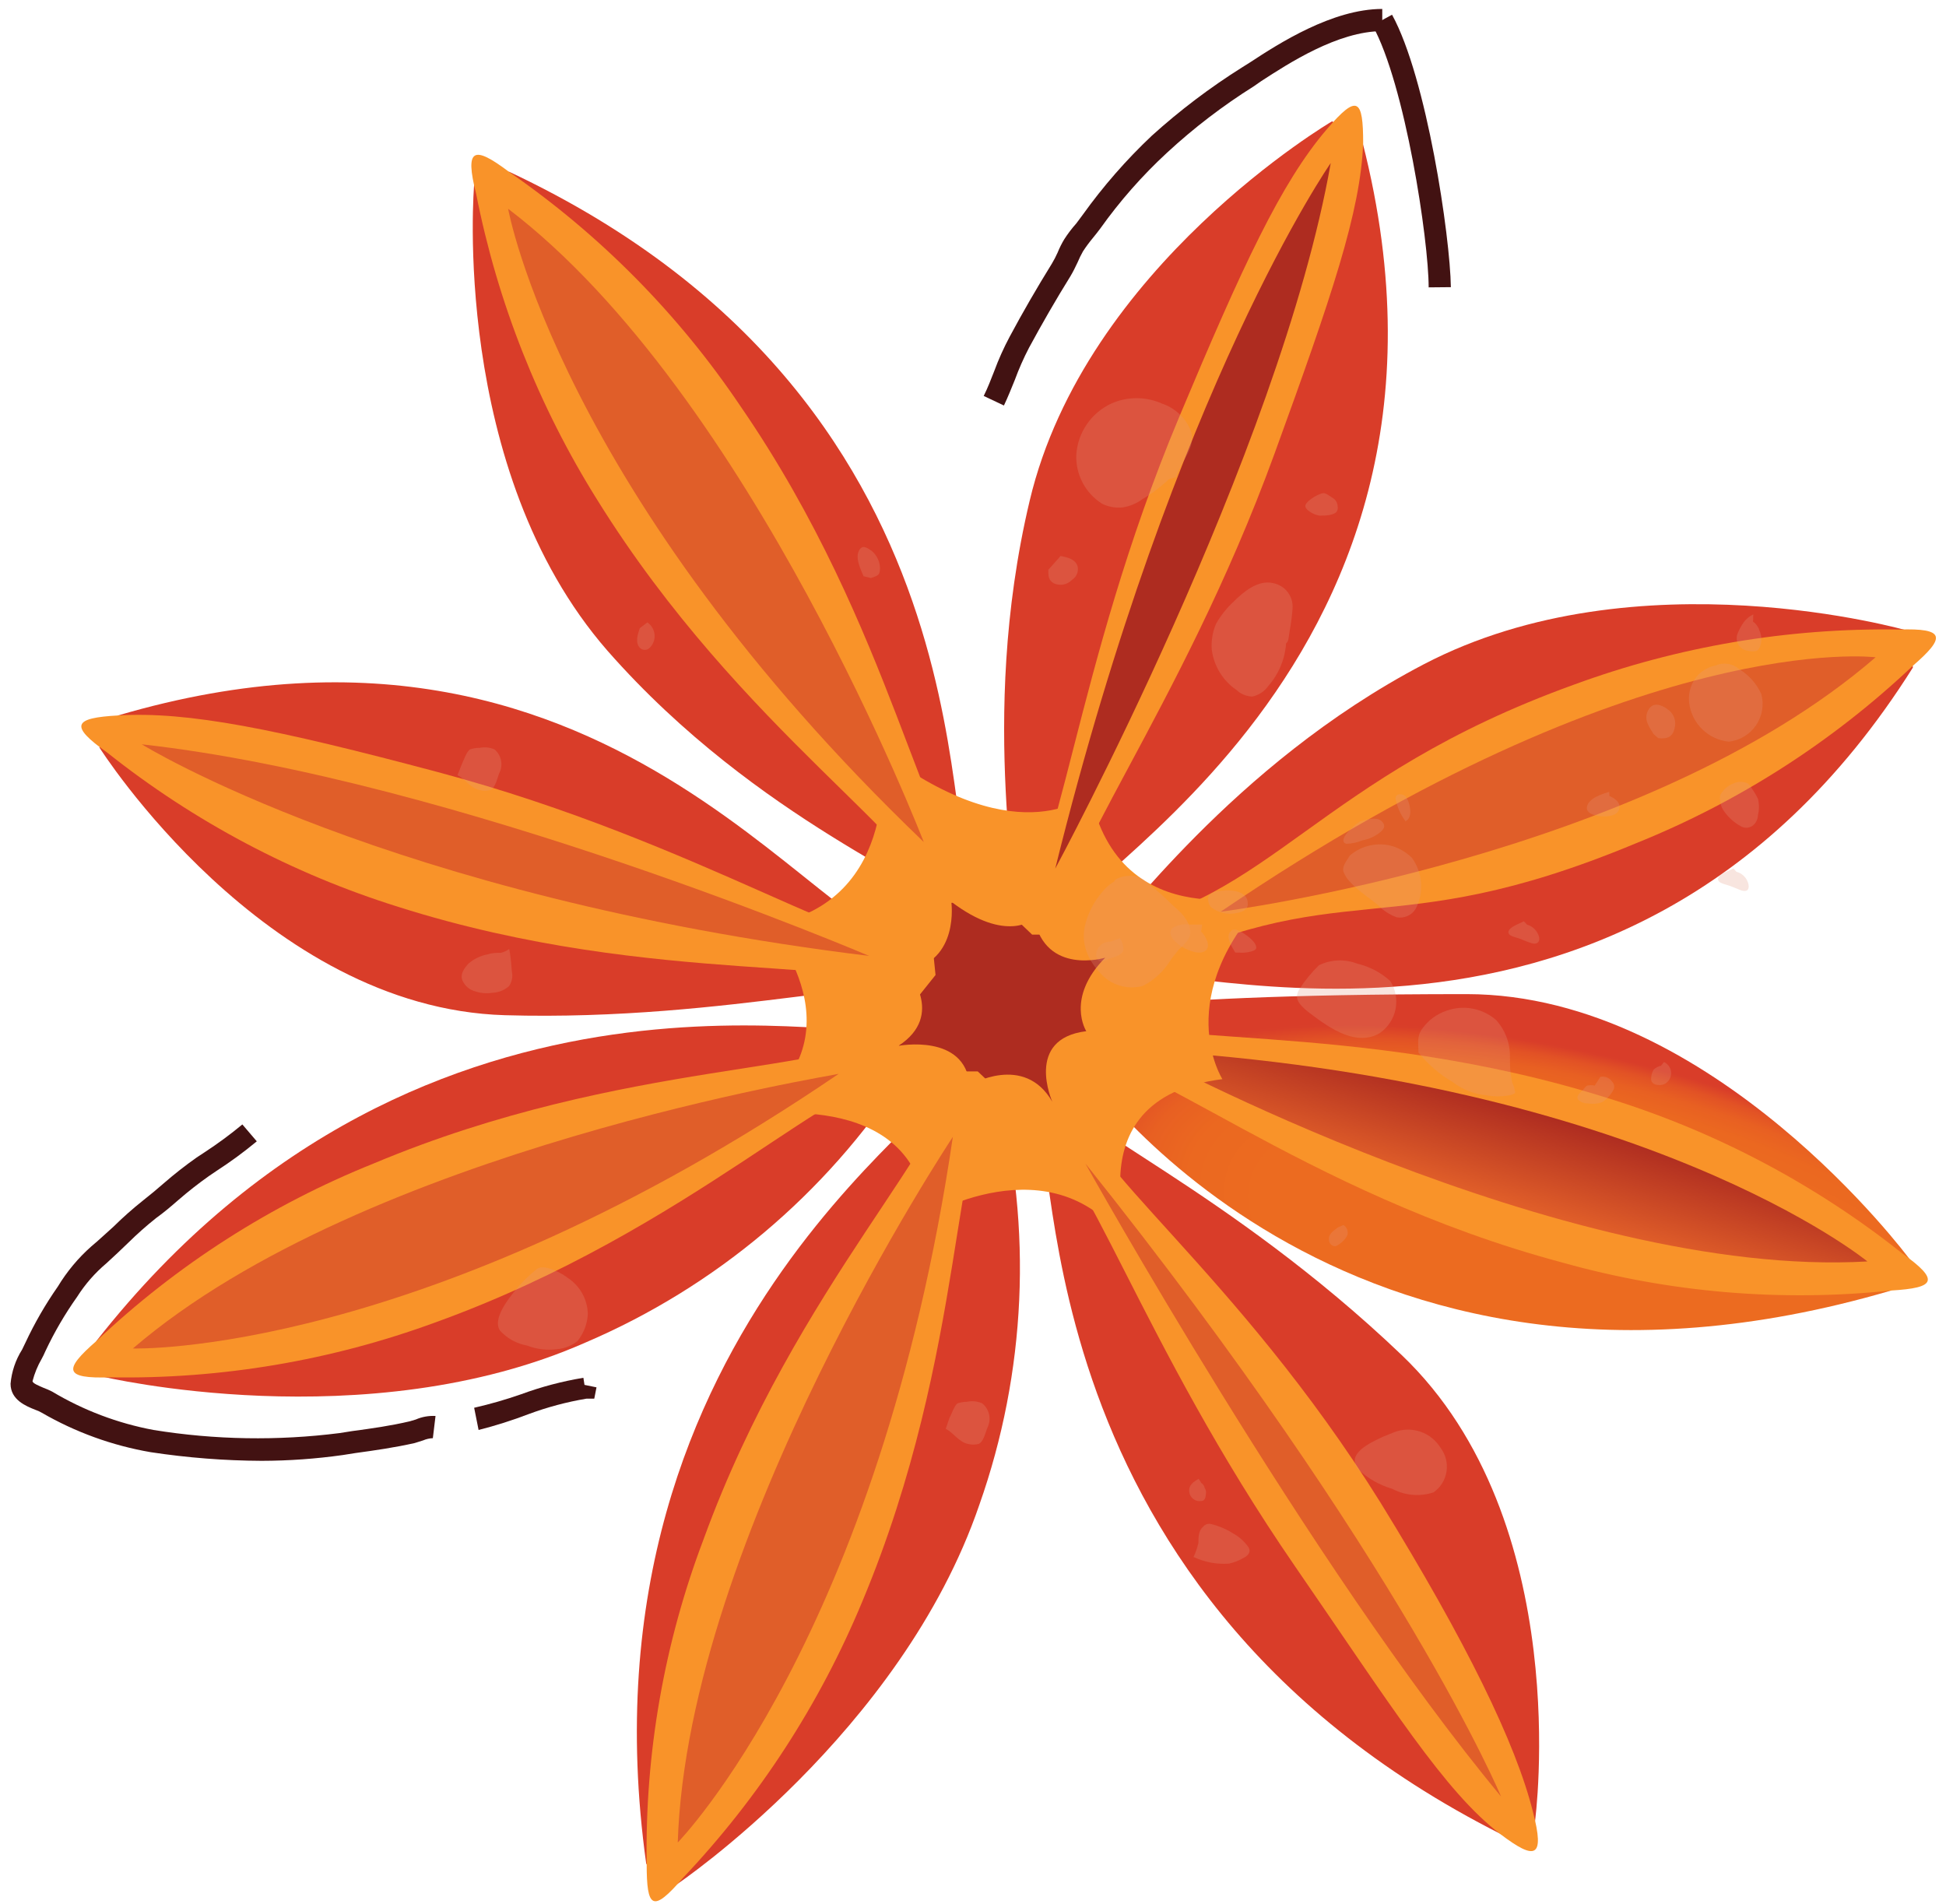
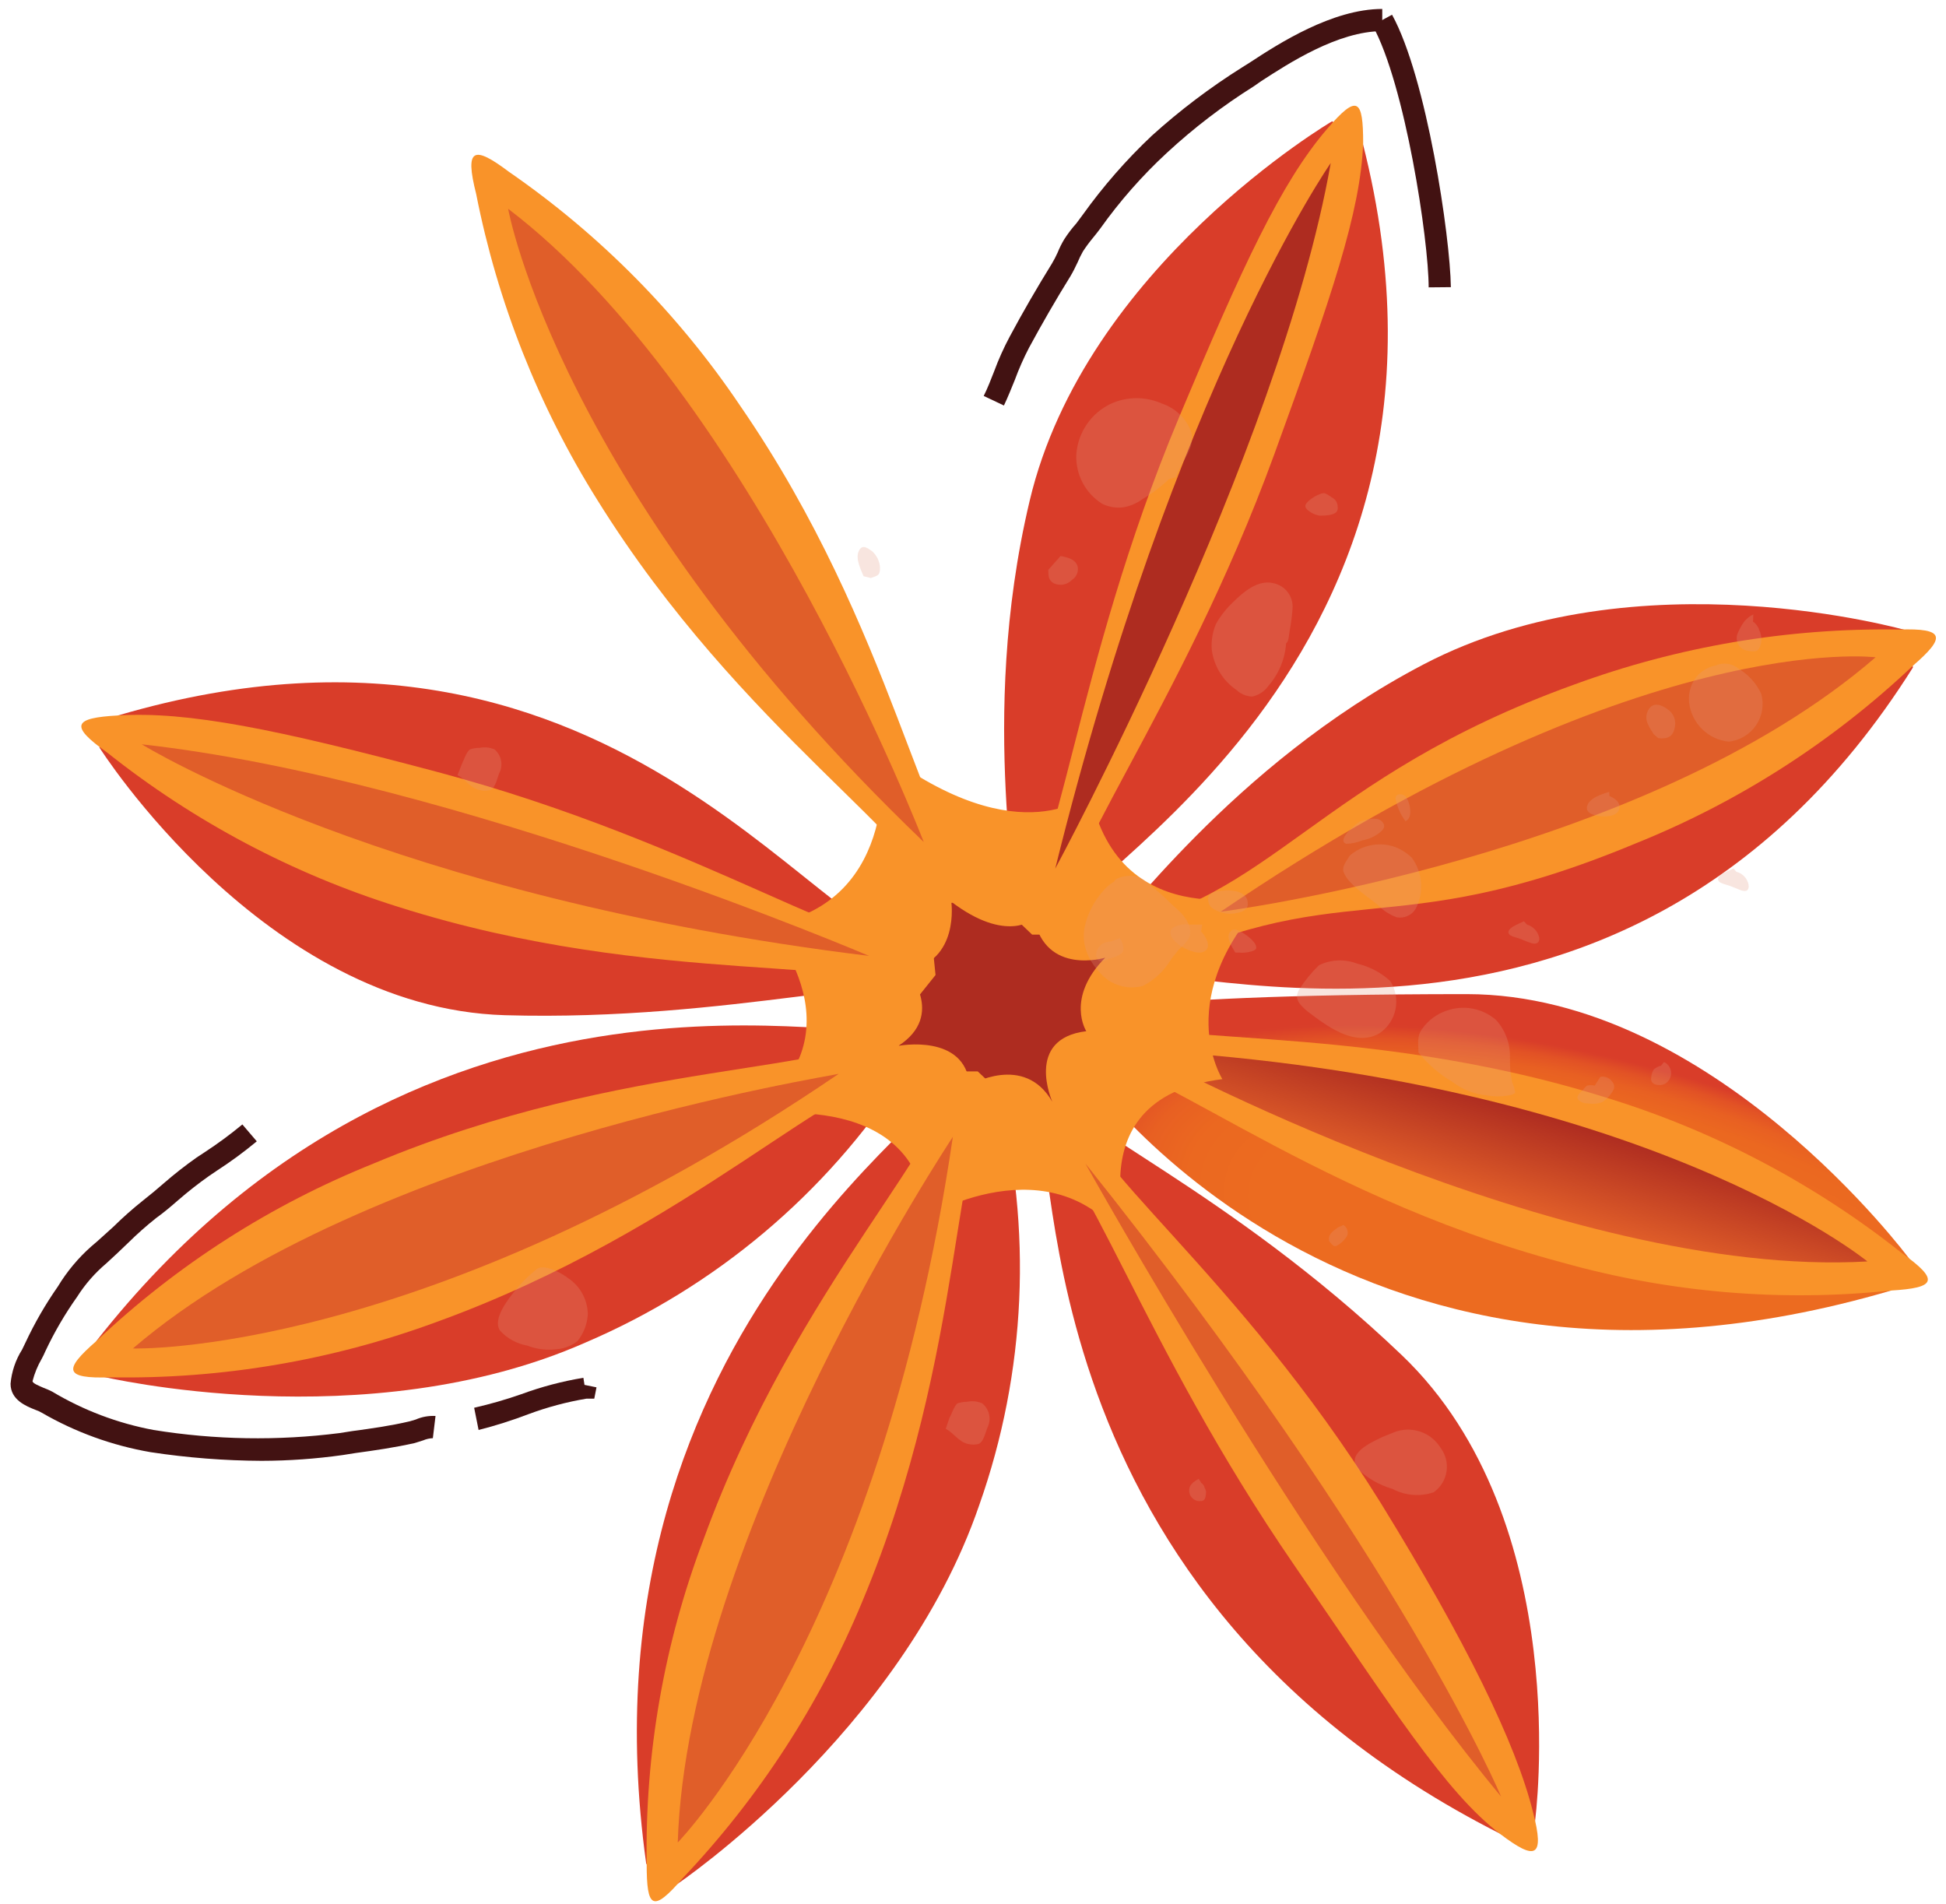
<svg xmlns="http://www.w3.org/2000/svg" width="139" height="136" viewBox="0 0 139 136" fill="none">
  <path fill-rule="evenodd" clip-rule="evenodd" d="M136.367 89.895C136.367 89.895 122.363 71.022 104.775 71.007C77.719 71.007 76.704 72.846 77.957 72.053L76.879 75.669C76.879 75.669 95.434 103.835 135.082 92.179L136.367 89.895Z" fill="url(#paint0_radial_189_616)" />
  <path fill-rule="evenodd" clip-rule="evenodd" d="M111.658 90.197C119.271 92.328 127.219 93.001 135.082 92.179C138.254 91.989 138.587 91.465 135.859 89.514C129.665 84.598 122.617 80.866 115.068 78.508C96.481 72.593 80.812 75.178 77.957 72.006L76.688 73.592L76.879 75.669C81.034 74.528 92.817 85.185 111.658 90.197Z" fill="#F99329" />
  <path fill-rule="evenodd" clip-rule="evenodd" d="M133.385 90.101C133.385 90.101 117.526 77.081 81.43 75.003C81.43 75.003 111.531 91.37 133.385 90.101Z" fill="url(#paint1_linear_189_616)" />
  <path fill-rule="evenodd" clip-rule="evenodd" d="M95.149 8.664C95.149 8.664 77.513 19.02 73.548 35.767C69.758 51.722 73.215 65.075 72.2 65.266L75.721 66.645C72.819 64.314 107.265 49.01 97.321 10.155L95.149 8.664Z" fill="url(#paint2_radial_189_616)" />
  <path fill-rule="evenodd" clip-rule="evenodd" d="M48.332 134.603C48.332 134.603 64.366 123.802 69.948 107.499C73.298 98.014 73.761 87.749 71.28 78.001L67.76 76.637C70.297 78.016 40.719 94.082 46.159 133.128L48.332 134.603Z" fill="url(#paint3_radial_189_616)" />
  <path fill-rule="evenodd" clip-rule="evenodd" d="M136.256 45.045C136.256 45.045 116.939 39.478 101.683 47.456C87.853 54.688 79.797 66.487 79.052 66.487L80.415 70.008C80.415 67.121 115.417 81.379 136.637 47.678L136.256 45.045Z" fill="url(#paint4_radial_189_616)" />
  <path fill-rule="evenodd" clip-rule="evenodd" d="M7.256 98.316C7.256 98.316 26.129 102.82 41.83 95.89C51.091 91.926 58.967 85.302 64.461 76.859L63.097 73.338C62.748 75.178 30.633 65.504 6.876 95.795L7.256 98.316Z" fill="url(#paint5_radial_189_616)" />
  <path fill-rule="evenodd" clip-rule="evenodd" d="M7.098 53.387C7.098 53.387 18.849 72.006 36.057 72.513C52.265 72.989 65.238 68.993 65.555 71.229L66.618 67.597C59.529 69.674 44.859 40.382 8.43 51.103L7.098 53.387Z" fill="url(#paint6_radial_189_616)" />
  <path fill-rule="evenodd" clip-rule="evenodd" d="M109.644 130.098C109.644 130.098 112.546 108.657 100.128 96.794C87.711 84.931 75.515 79.936 76.879 78.603L73.707 80.665C76.213 79.254 71.518 112.986 107.233 131.018L109.644 130.098Z" fill="url(#paint7_radial_189_616)" />
-   <path fill-rule="evenodd" clip-rule="evenodd" d="M33.868 13.168C33.868 13.168 32.108 33.531 43.384 46.472C54.231 58.827 67.363 63.362 66.697 64.663L69.869 62.601C66.586 62.855 72.66 29.297 36.358 12.264L33.868 13.168Z" fill="url(#paint8_radial_189_616)" />
  <path fill-rule="evenodd" clip-rule="evenodd" d="M62.954 53.641C62.954 53.641 64.54 64.457 54.882 66.074C54.882 66.074 61.987 74.163 53.296 79.761C53.296 79.761 65.507 77.398 66.189 86.898C66.189 86.898 76.054 80.998 81.161 89.895C81.161 89.895 76.07 78.476 87.314 77.081C87.314 77.081 83.524 71.149 90.755 63.775C90.755 63.775 79.955 67.073 77.862 56.638C77.925 56.638 72.993 61.237 62.954 53.641Z" fill="#F99329" />
  <path fill-rule="evenodd" clip-rule="evenodd" d="M67.95 64.409C67.95 64.409 68.568 68.675 64.778 69.31C64.778 69.31 67.585 72.482 64.175 74.702C64.175 74.702 68.933 73.782 69.266 77.509C69.266 77.509 73.152 75.194 75.166 78.698C75.166 78.698 73.152 74.194 77.592 73.655C77.592 73.655 76.086 71.308 78.94 68.406C78.94 68.406 74.69 69.706 73.865 65.599C73.85 65.662 71.899 67.407 67.95 64.409Z" fill="url(#paint9_linear_189_616)" />
  <path fill-rule="evenodd" clip-rule="evenodd" d="M91.025 32.437C95.133 21.145 97.178 15.134 97.369 10.234C97.369 7.062 96.957 6.681 94.784 9.219C91.501 13.041 88.741 19.02 84.206 29.836C76.672 47.821 75.689 62.792 72.248 65.345L73.723 66.757H75.768C74.928 62.49 84.348 50.755 91.025 32.437Z" fill="#F99329" />
  <path fill-rule="evenodd" clip-rule="evenodd" d="M95.053 11.645C95.053 11.645 83.904 27.6 75.372 62.046C75.372 62.046 91.406 32.358 95.053 11.645Z" fill="url(#paint10_linear_189_616)" />
  <path fill-rule="evenodd" clip-rule="evenodd" d="M50.251 109.957C47.444 117.354 46.066 125.217 46.191 133.128C46.191 136.299 46.603 136.664 48.776 134.143C54.216 128.398 58.559 121.706 61.59 114.398C69.124 96.413 67.934 80.57 71.312 77.921L69.837 76.526H67.791C68.584 80.855 56.912 91.64 50.251 109.957Z" fill="#F99329" />
  <path fill-rule="evenodd" clip-rule="evenodd" d="M48.411 131.605C48.411 131.605 62.796 116.919 68.061 81.204C68.061 81.204 49.093 109.735 48.411 131.605Z" fill="url(#paint11_linear_189_616)" />
  <path fill-rule="evenodd" clip-rule="evenodd" d="M116.844 60.238C124.18 57.289 130.894 52.985 136.637 47.551C138.984 45.521 138.968 44.855 135.622 44.966C127.717 44.84 119.857 46.174 112.435 48.899C94.086 55.512 90.724 64.441 79.052 66.344V68.374L80.447 69.865C96.164 62.062 98.828 67.74 116.844 60.238Z" fill="#F99329" />
  <path fill-rule="evenodd" clip-rule="evenodd" d="M133.972 46.948C133.972 46.948 117.05 44.823 87.187 65.123C87.235 65.123 117.447 61.237 133.972 46.948Z" fill="url(#paint12_linear_189_616)" />
  <path fill-rule="evenodd" clip-rule="evenodd" d="M26.684 83.107C19.342 86.053 12.622 90.358 6.876 95.795C4.528 97.841 4.544 98.491 7.891 98.38C15.795 98.513 23.655 97.185 31.077 94.463C49.426 87.849 60.242 76.209 64.461 77.017V74.972L63.065 73.497C60.528 76.764 44.684 75.542 26.684 83.107Z" fill="#F99329" />
  <path fill-rule="evenodd" clip-rule="evenodd" d="M9.492 96.318C9.492 96.318 30.11 96.984 59.909 76.7C59.909 76.764 26.129 82.029 9.492 96.318Z" fill="url(#paint13_linear_189_616)" />
  <path fill-rule="evenodd" clip-rule="evenodd" d="M31.267 55.147C19.658 52.055 13.441 50.802 8.43 51.103C5.258 51.278 4.925 51.817 7.653 53.752C13.845 58.675 20.894 62.412 28.444 64.774C47.032 70.674 62.7 68.025 65.555 71.229L66.824 69.643L66.618 67.613C62.478 68.834 50.124 60.175 31.267 55.147Z" fill="#F99329" />
  <path fill-rule="evenodd" clip-rule="evenodd" d="M10.127 53.165C10.127 53.165 27.715 64.076 62.082 68.279C62.082 68.279 32.473 55.639 10.127 53.165Z" fill="url(#paint14_linear_189_616)" />
  <path fill-rule="evenodd" clip-rule="evenodd" d="M92.5 111.876C99.32 121.772 103.205 128.005 107.186 131.018C109.66 132.89 110.358 132.731 109.501 129.432C108.28 124.532 104.743 117.284 98.606 107.324C88.313 90.815 76.879 82.885 76.879 78.603L74.865 79L73.707 80.665C77.545 82.473 81.43 95.795 92.5 111.876Z" fill="#F99329" />
  <path fill-rule="evenodd" clip-rule="evenodd" d="M107.218 128.322C107.218 128.322 100.239 111.543 77.529 83.107C77.529 83.107 93.499 111.781 107.218 128.322Z" fill="url(#paint15_linear_189_616)" />
  <path fill-rule="evenodd" clip-rule="evenodd" d="M52.868 28.98C48.453 22.424 42.847 16.754 36.342 12.264C33.852 10.393 33.17 10.535 34.011 13.85C35.538 21.607 38.473 29.019 42.67 35.72C52.963 52.277 66.602 60.444 66.697 64.727L68.711 64.346L69.853 62.665C65.968 60.793 63.938 45.045 52.868 28.98Z" fill="#F99329" />
  <path fill-rule="evenodd" clip-rule="evenodd" d="M36.295 14.912C36.295 14.912 39.911 35.149 65.983 60.143C65.983 60.175 53.708 28.171 36.295 14.912Z" fill="url(#paint16_linear_189_616)" />
  <g style="mix-blend-mode:multiply" opacity="0.5">
    <g style="mix-blend-mode:multiply" opacity="0.5">
      <path d="M96.417 61.111C96.195 61.491 95.862 61.84 95.957 62.252C96.076 62.558 96.26 62.834 96.497 63.061C97.067 63.664 97.813 64.14 98.431 64.647C98.801 65.038 99.257 65.337 99.764 65.519C100.027 65.57 100.299 65.537 100.544 65.426C100.788 65.316 100.992 65.132 101.128 64.901C101.42 64.332 101.55 63.693 101.502 63.055C101.454 62.417 101.232 61.804 100.858 61.285C100.474 60.896 100 60.608 99.478 60.444C98.953 60.29 98.397 60.27 97.863 60.387C97.328 60.503 96.831 60.752 96.417 61.111V61.111Z" fill="#E3987F" />
    </g>
    <g style="mix-blend-mode:multiply" opacity="0.5">
      <path d="M100.382 58.636C100.031 58.169 99.792 57.626 99.684 57.05C99.684 56.67 100.081 56.67 100.35 56.844C100.62 57.019 101.064 58.43 100.35 58.668L100.382 58.636Z" fill="#E3987F" />
    </g>
    <g style="mix-blend-mode:multiply" opacity="0.5">
      <path d="M94.213 68.945C93.689 69.45 93.226 70.014 92.833 70.626C92.373 71.324 92.833 71.752 93.356 72.212C94.689 73.227 96.766 74.844 98.543 73.798C99.13 73.398 99.538 72.785 99.68 72.089C99.822 71.393 99.687 70.669 99.304 70.071C98.638 69.467 97.831 69.042 96.957 68.834C96.516 68.662 96.045 68.583 95.573 68.602C95.101 68.621 94.638 68.738 94.213 68.945Z" fill="#E3987F" />
    </g>
    <g style="mix-blend-mode:multiply" opacity="0.5">
      <path d="M67.823 101.266C67.966 101.028 68.156 100.41 68.394 100.235C68.615 100.166 68.844 100.129 69.076 100.124C69.438 100.049 69.815 100.088 70.154 100.235C70.405 100.437 70.58 100.718 70.649 101.033C70.719 101.347 70.678 101.676 70.535 101.964C70.392 102.297 70.265 102.979 69.9 103.138C69.65 103.199 69.389 103.199 69.139 103.138C68.457 102.979 68.108 102.329 67.553 102.059L67.823 101.266Z" fill="#E3987F" />
    </g>
    <g style="mix-blend-mode:multiply" opacity="0.5">
      <path d="M32.996 54.561C33.123 54.307 33.313 53.704 33.567 53.53C33.786 53.452 34.017 53.414 34.249 53.419C34.611 53.343 34.988 53.382 35.327 53.53C35.57 53.738 35.734 54.023 35.792 54.338C35.85 54.653 35.798 54.978 35.644 55.258C35.517 55.592 35.391 56.273 35.01 56.432C34.767 56.503 34.508 56.503 34.265 56.432C33.583 56.289 33.234 55.639 32.679 55.37L32.996 54.561Z" fill="#E3987F" />
    </g>
    <g style="mix-blend-mode:multiply" opacity="0.5">
      <path d="M38.293 90.688C37.473 91.355 36.757 92.141 36.168 93.019C35.835 93.511 35.312 94.431 35.708 95.034C36.22 95.6 36.906 95.98 37.659 96.112C38.34 96.376 39.076 96.463 39.8 96.366C40.334 96.322 40.843 96.118 41.259 95.779C41.695 95.23 41.95 94.56 41.988 93.86C41.977 93.34 41.838 92.831 41.584 92.377C41.329 91.924 40.967 91.54 40.529 91.259C40.275 91.037 38.816 90.165 38.293 90.688Z" fill="#E3987F" />
    </g>
    <g style="mix-blend-mode:multiply" opacity="0.5">
      <path d="M88.234 68.041C88.044 67.692 87.425 66.852 87.98 66.455C88.282 66.233 88.9 66.709 89.138 66.883C89.376 67.058 89.804 67.47 89.725 67.74C89.645 68.009 88.694 68.089 88.535 68.041H88.234Z" fill="#E3987F" />
    </g>
    <g style="mix-blend-mode:multiply" opacity="0.5">
      <path d="M98.733 102.646C97.908 103.042 96.1 103.835 97.02 104.961C97.708 105.607 98.54 106.08 99.446 106.341C99.895 106.581 100.388 106.727 100.895 106.771C101.402 106.814 101.913 106.755 102.396 106.595C102.642 106.423 102.85 106.204 103.009 105.95C103.168 105.696 103.274 105.412 103.322 105.116C103.369 104.821 103.356 104.518 103.285 104.227C103.213 103.936 103.083 103.663 102.904 103.423C102.571 102.876 102.057 102.464 101.451 102.258C100.845 102.052 100.186 102.066 99.589 102.297L98.733 102.646Z" fill="#E3987F" />
    </g>
    <g style="mix-blend-mode:multiply" opacity="0.5">
      <path d="M118.113 52.435C117.78 51.88 117.399 51.404 117.716 50.754C118.033 50.104 118.668 50.326 119.112 50.659C119.325 50.8 119.489 51.004 119.58 51.243C119.671 51.483 119.685 51.744 119.619 51.991C119.493 52.642 119.08 52.8 118.446 52.721L118.113 52.435Z" fill="#E3987F" />
    </g>
    <g style="mix-blend-mode:multiply" opacity="0.5">
      <path d="M108.851 65.805C108.597 65.948 107.471 66.312 107.804 66.741C107.931 66.899 108.454 66.994 108.629 67.074C108.803 67.153 109.152 67.296 109.422 67.375C109.691 67.454 109.993 67.375 109.945 66.978C109.899 66.758 109.793 66.554 109.639 66.389C109.486 66.224 109.29 66.105 109.073 66.043L108.851 65.805Z" fill="#E3987F" />
    </g>
    <g style="mix-blend-mode:multiply" opacity="0.5">
      <path d="M123.822 62.03C123.568 62.173 122.442 62.522 122.775 62.95C122.886 63.109 123.426 63.22 123.584 63.283L124.377 63.6C124.742 63.711 124.948 63.6 124.901 63.204C124.859 62.981 124.755 62.775 124.601 62.609C124.446 62.443 124.248 62.325 124.028 62.268L123.822 62.03Z" fill="#E3987F" />
    </g>
    <g style="mix-blend-mode:multiply" opacity="0.5">
      <path d="M61.685 41.16C61.511 40.731 61.083 39.922 61.337 39.367C61.59 38.812 62.003 39.177 62.288 39.367C62.458 39.517 62.596 39.7 62.694 39.904C62.792 40.109 62.848 40.331 62.859 40.557C62.859 41.16 62.637 41.112 62.209 41.286L61.685 41.16Z" fill="#E3987F" />
    </g>
    <g style="mix-blend-mode:multiply" opacity="0.5">
      <path d="M96.846 58.89C96.846 58.89 95.434 60.032 96.164 60.27C96.567 60.257 96.965 60.172 97.337 60.016C97.751 59.942 98.141 59.774 98.479 59.525C98.812 59.271 99.034 59.033 98.717 58.684C98.4 58.335 97.686 58.494 97.131 58.684L96.846 58.89Z" fill="#E3987F" />
    </g>
    <g style="mix-blend-mode:multiply" opacity="0.5">
      <path d="M101.318 75.178C101.318 74.464 101.191 74.036 101.588 73.481C102.014 72.881 102.619 72.431 103.316 72.196C103.914 71.979 104.559 71.926 105.183 72.043C105.808 72.161 106.39 72.443 106.869 72.862C107.519 73.583 107.87 74.524 107.852 75.495C107.852 76.066 107.852 76.573 107.979 77.081C107.979 77.398 108.201 77.62 108.185 77.905C108.198 77.917 108.209 77.932 108.217 77.948C108.224 77.965 108.228 77.983 108.228 78.001C108.228 78.019 108.224 78.036 108.217 78.053C108.209 78.069 108.198 78.084 108.185 78.096C108.06 78.174 107.919 78.222 107.773 78.238C107.248 78.333 106.711 78.333 106.187 78.238C105.305 78.153 104.465 77.824 103.76 77.287C102.826 76.737 101.998 76.022 101.318 75.178V75.178Z" fill="#E3987F" />
    </g>
    <g style="mix-blend-mode:multiply" opacity="0.5">
      <path d="M114.941 56.559C114.497 56.702 113.482 56.987 113.355 57.621C113.228 58.256 114.418 58.351 114.814 58.303C115.211 58.256 115.591 58.145 115.671 57.732C115.75 57.32 115.353 57.019 114.957 56.86L114.941 56.559Z" fill="#E3987F" />
    </g>
    <g style="mix-blend-mode:multiply" opacity="0.5">
-       <path d="M85.252 111.21C85.405 110.891 85.522 110.556 85.601 110.211C85.601 109.814 85.601 109.339 85.934 109.053C86.002 108.967 86.094 108.903 86.199 108.869C86.303 108.835 86.415 108.833 86.521 108.863C87.084 109.001 87.62 109.231 88.107 109.545C88.538 109.784 88.907 110.121 89.185 110.528C89.392 110.909 89.09 111.162 88.741 111.321C88.44 111.492 88.114 111.615 87.774 111.686C86.906 111.746 86.038 111.583 85.252 111.21V111.21Z" fill="#E3987F" />
-     </g>
+       </g>
    <g style="mix-blend-mode:multiply" opacity="0.5">
      <path d="M85.617 105.628C85.237 105.85 84.872 106.088 84.951 106.595C84.966 106.692 85.001 106.785 85.052 106.869C85.104 106.952 85.171 107.025 85.251 107.082C85.33 107.14 85.42 107.181 85.516 107.203C85.612 107.226 85.71 107.229 85.807 107.214C86.077 107.214 86.125 106.912 86.141 106.659C86.158 106.524 86.124 106.388 86.045 106.278C86.045 106.183 85.934 105.992 85.823 105.945L85.617 105.628Z" fill="#E3987F" />
    </g>
    <g style="mix-blend-mode:multiply" opacity="0.5">
-       <path d="M95.561 87.675C95.244 87.913 94.816 88.182 94.942 88.658C94.962 88.766 95.022 88.863 95.111 88.928C95.199 88.993 95.309 89.021 95.418 89.007C95.757 88.847 96.04 88.587 96.227 88.262C96.278 88.123 96.278 87.972 96.229 87.833C96.18 87.694 96.084 87.576 95.957 87.501L95.561 87.675Z" fill="#E3987F" />
+       <path d="M95.561 87.675C95.244 87.913 94.816 88.182 94.942 88.658C95.199 88.993 95.309 89.021 95.418 89.007C95.757 88.847 96.04 88.587 96.227 88.262C96.278 88.123 96.278 87.972 96.229 87.833C96.18 87.694 96.084 87.576 95.957 87.501L95.561 87.675Z" fill="#E3987F" />
    </g>
    <g style="mix-blend-mode:multiply" opacity="0.5">
      <path d="M118.636 76.129C118.525 76.129 118.192 76.288 118.097 76.431C117.991 76.631 117.936 76.854 117.938 77.081C117.938 77.509 118.525 77.572 118.858 77.446C119.01 77.376 119.139 77.264 119.229 77.124C119.319 76.983 119.367 76.82 119.367 76.653C119.367 76.486 119.319 76.322 119.229 76.181C119.139 76.041 119.01 75.929 118.858 75.86L118.636 76.129Z" fill="#E3987F" />
    </g>
    <g style="mix-blend-mode:multiply" opacity="0.5">
      <path d="M113.91 77.541C113.733 77.501 113.549 77.501 113.371 77.541C113.228 77.62 113.101 77.826 112.99 77.937C112.879 78.048 112.562 78.27 112.721 78.54C112.809 78.63 112.916 78.7 113.033 78.747C113.151 78.793 113.277 78.815 113.403 78.809C113.759 78.874 114.126 78.841 114.465 78.714C114.797 78.486 115.069 78.182 115.258 77.826C115.297 77.734 115.309 77.633 115.292 77.535C115.275 77.436 115.23 77.345 115.163 77.271C115.072 77.134 114.941 77.027 114.788 76.965C114.636 76.903 114.468 76.888 114.307 76.922L113.91 77.541Z" fill="#E3987F" />
    </g>
    <g style="mix-blend-mode:multiply" opacity="0.5">
-       <path d="M45.699 44.87C45.556 45.299 45.35 45.885 45.699 46.266C45.745 46.314 45.8 46.353 45.862 46.379C45.923 46.406 45.989 46.419 46.056 46.419C46.123 46.419 46.189 46.406 46.25 46.379C46.312 46.353 46.367 46.314 46.413 46.266C46.536 46.144 46.631 45.995 46.69 45.832C46.749 45.668 46.771 45.494 46.754 45.321C46.737 45.148 46.682 44.981 46.593 44.831C46.504 44.682 46.383 44.555 46.238 44.458L45.699 44.87Z" fill="#E3987F" />
-     </g>
+       </g>
    <g style="mix-blend-mode:multiply" opacity="0.5">
      <path d="M74.88 40.7C74.88 41.128 74.88 41.445 75.277 41.667C75.493 41.765 75.735 41.794 75.968 41.748C76.201 41.703 76.414 41.586 76.577 41.413C76.733 41.314 76.854 41.17 76.924 40.999C76.995 40.83 77.013 40.642 76.974 40.462C76.831 39.938 76.213 39.796 75.753 39.716L74.88 40.7Z" fill="#E3987F" />
    </g>
    <g style="mix-blend-mode:multiply" opacity="0.5">
      <path d="M122.537 47.535C122.061 47.632 121.625 47.87 121.285 48.217C121.048 48.479 120.869 48.789 120.76 49.125C120.651 49.461 120.613 49.816 120.65 50.167C120.73 50.89 121.056 51.563 121.573 52.074C122.089 52.585 122.766 52.903 123.489 52.975C123.878 52.931 124.254 52.804 124.589 52.602C124.924 52.399 125.212 52.127 125.432 51.803C125.652 51.479 125.799 51.111 125.864 50.725C125.928 50.338 125.908 49.943 125.804 49.565C125.465 48.828 124.913 48.209 124.219 47.789C123.991 47.591 123.713 47.462 123.415 47.417C123.117 47.373 122.813 47.413 122.537 47.535V47.535Z" fill="#E3987F" />
    </g>
    <g style="mix-blend-mode:multiply" opacity="0.5">
      <path d="M125.234 43.887C124.964 44.013 124.73 44.203 124.552 44.442C124.373 44.7 124.224 44.976 124.108 45.267C124.058 45.398 124.04 45.54 124.054 45.679C124.068 45.819 124.115 45.953 124.191 46.072C124.266 46.191 124.368 46.29 124.489 46.362C124.609 46.434 124.745 46.477 124.885 46.488C125.078 46.535 125.279 46.535 125.472 46.488C125.694 46.393 125.789 45.996 125.805 45.79C125.833 45.511 125.777 45.23 125.646 44.981C125.646 44.855 125.377 44.474 125.218 44.411L125.234 43.887Z" fill="#E3987F" />
    </g>
    <g style="mix-blend-mode:multiply" opacity="0.5">
-       <path d="M124.869 55.972C124.701 55.889 124.517 55.846 124.33 55.846C124.143 55.846 123.958 55.889 123.791 55.972C123.396 56.129 123.07 56.421 122.871 56.797C122.839 57.008 122.851 57.225 122.906 57.432C122.96 57.639 123.056 57.833 123.188 58.002C123.488 58.411 123.872 58.752 124.314 59.001C124.439 59.082 124.585 59.124 124.734 59.124C124.883 59.124 125.029 59.082 125.154 59.001C125.28 58.913 125.382 58.797 125.454 58.662C125.526 58.527 125.564 58.377 125.567 58.224C125.662 57.839 125.662 57.436 125.567 57.05C125.377 56.665 125.143 56.303 124.869 55.972V55.972Z" fill="#E3987F" />
-     </g>
+       </g>
    <g style="mix-blend-mode:multiply" opacity="0.5">
      <path d="M84.016 34.07L83.46 34.245C83.372 34.352 83.271 34.448 83.159 34.53C82.668 34.961 82.137 35.343 81.573 35.672C81.165 35.969 80.692 36.165 80.193 36.243C79.693 36.295 79.188 36.207 78.734 35.989C78.141 35.619 77.657 35.098 77.331 34.48C77.005 33.861 76.849 33.167 76.879 32.468C76.931 31.692 77.192 30.944 77.632 30.302C78.073 29.66 78.678 29.149 79.385 28.821C79.951 28.57 80.564 28.44 81.185 28.44C81.805 28.44 82.418 28.57 82.985 28.821C83.451 28.977 83.878 29.232 84.237 29.569C84.596 29.905 84.877 30.316 85.062 30.772C85.443 31.993 84.412 32.817 84.016 34.07Z" fill="#E3987F" />
    </g>
    <g style="mix-blend-mode:multiply" opacity="0.5">
      <path d="M95.133 35.529C94.816 35.339 94.673 35.149 94.356 35.26C94.03 35.377 93.728 35.555 93.468 35.783C93.261 35.989 93.134 36.148 93.356 36.386C93.603 36.617 93.912 36.771 94.245 36.83C94.594 36.83 95.228 36.83 95.466 36.56C95.506 36.504 95.534 36.439 95.548 36.37C95.562 36.302 95.561 36.232 95.545 36.164C95.54 36.016 95.491 35.873 95.403 35.754C95.315 35.635 95.193 35.546 95.053 35.498L95.133 35.529Z" fill="#E3987F" />
    </g>
    <g style="mix-blend-mode:multiply" opacity="0.5">
-       <path d="M36.374 67.787C36.194 67.909 35.996 68 35.787 68.057C35.47 68.057 35.153 68.057 34.836 68.168C34.324 68.261 33.847 68.492 33.456 68.834C33.154 69.167 32.853 69.579 33.028 70.023C33.112 70.219 33.24 70.392 33.403 70.529C33.565 70.667 33.757 70.765 33.963 70.816C34.352 70.943 34.765 70.976 35.169 70.911C35.608 70.896 36.029 70.728 36.358 70.436C36.461 70.287 36.533 70.119 36.569 69.942C36.604 69.764 36.602 69.582 36.564 69.405C36.532 69.167 36.517 68.532 36.374 67.787Z" fill="#E3987F" />
-     </g>
+       </g>
    <g style="mix-blend-mode:multiply" opacity="0.5">
      <path d="M86.807 63.664C86.569 63.806 86.331 63.87 86.299 64.139C86.275 64.365 86.338 64.592 86.474 64.774C86.738 64.989 87.05 65.139 87.383 65.214C87.716 65.288 88.061 65.284 88.392 65.202C88.773 65.123 89.17 64.964 89.122 64.504C89.122 63.711 88.123 63.569 87.536 63.6L86.807 63.664Z" fill="#E3987F" />
    </g>
    <g style="mix-blend-mode:multiply" opacity="0.5">
      <path d="M91.866 45.949C91.785 47.075 91.34 48.144 90.597 48.994C90.32 49.384 89.907 49.656 89.439 49.755C89.019 49.736 88.62 49.567 88.313 49.279C87.832 48.95 87.427 48.522 87.124 48.025C86.82 47.527 86.626 46.971 86.553 46.393C86.508 45.77 86.611 45.145 86.854 44.569C87.187 43.979 87.609 43.444 88.107 42.983C88.805 42.285 89.852 41.397 90.93 41.651C91.344 41.728 91.716 41.955 91.973 42.288C92.231 42.622 92.356 43.039 92.326 43.459C92.288 43.991 92.219 44.521 92.12 45.045C92.04 45.536 92.056 45.806 91.866 45.949Z" fill="#E3987F" />
    </g>
    <g style="mix-blend-mode:multiply" opacity="0.5">
      <path d="M85.871 66.043C85.57 66.043 85.284 66.043 84.983 66.043C84.579 65.974 84.165 66.047 83.809 66.249C83.191 66.709 84.11 67.47 84.507 67.676C84.903 67.882 85.649 68.231 86.093 67.914C86.537 67.597 86.093 66.82 85.791 66.534L85.871 66.043Z" fill="#E3987F" />
    </g>
    <g style="mix-blend-mode:multiply" opacity="0.5">
      <path d="M79.607 62.95C79.272 63.148 78.976 63.406 78.734 63.711C78.177 64.353 77.771 65.112 77.545 65.931C77.326 66.682 77.382 67.487 77.704 68.199C77.912 68.669 78.202 69.099 78.56 69.468C78.929 69.903 79.415 70.224 79.96 70.392C80.505 70.561 81.086 70.57 81.637 70.42C82.43 70.013 83.098 69.399 83.571 68.644C83.765 68.355 83.977 68.08 84.206 67.819C84.465 67.602 84.695 67.351 84.888 67.073C85.284 66.391 84.697 65.487 84.174 65.028C83.651 64.568 83.524 64.425 83.191 64.108C82.858 63.791 82.382 63.41 81.986 63.077C81.82 62.905 81.62 62.77 81.398 62.679C81.177 62.589 80.94 62.546 80.701 62.553C80.051 62.585 79.591 62.807 79.607 62.95Z" fill="#E3987F" />
    </g>
    <g style="mix-blend-mode:multiply" opacity="0.5">
      <path d="M79.353 67.248C79.103 67.251 78.86 67.328 78.655 67.47C78.502 67.607 78.387 67.782 78.322 67.977C78.297 68.074 78.293 68.175 78.309 68.273C78.325 68.371 78.362 68.465 78.417 68.548C78.576 68.739 78.877 68.675 79.083 68.548C79.289 68.421 80.162 68.295 80.241 67.851C80.252 67.55 80.163 67.254 79.987 67.01L79.353 67.248Z" fill="#E3987F" />
    </g>
  </g>
  <path d="M71.709 28.964L70.265 28.282C70.551 27.711 70.773 27.124 71.011 26.521C71.324 25.672 71.695 24.846 72.121 24.047C73.072 22.271 74.056 20.574 75.134 18.83C75.287 18.574 75.425 18.309 75.546 18.037C75.679 17.707 75.838 17.389 76.022 17.085C76.277 16.688 76.564 16.311 76.879 15.959L77.338 15.341C78.797 13.304 80.449 11.414 82.271 9.695C84.276 7.882 86.436 6.247 88.725 4.81L89.281 4.461C91.311 3.129 95.164 0.639 98.733 0.639V2.225C95.561 2.225 92.024 4.54 90.089 5.793L89.566 6.158C87.35 7.547 85.269 9.14 83.349 10.916C81.581 12.55 79.987 14.362 78.591 16.324C78.433 16.546 78.243 16.768 78.068 16.99C77.811 17.298 77.573 17.621 77.354 17.957C77.212 18.208 77.085 18.468 76.974 18.734C76.815 19.067 76.657 19.401 76.466 19.718C75.404 21.43 74.436 23.112 73.501 24.84C73.114 25.584 72.775 26.353 72.486 27.14C72.248 27.727 71.994 28.361 71.709 28.964Z" fill="#421212" />
  <path d="M102.047 20.526C102.047 17.148 100.366 6.015 98.035 1.813L99.431 1.051C101.905 5.539 103.586 16.911 103.633 20.511L102.047 20.526Z" fill="#421212" />
  <path d="M18.691 104.343C16.036 104.331 13.386 104.124 10.761 103.725C8.019 103.253 5.382 102.297 2.974 100.902C2.828 100.817 2.674 100.748 2.514 100.695C1.88 100.442 0.754 99.998 0.754 98.84C0.83 97.972 1.113 97.134 1.579 96.397L1.816 95.906C2.471 94.504 3.246 93.162 4.132 91.894C4.781 90.821 5.588 89.853 6.527 89.023C7.066 88.579 7.573 88.087 8.113 87.611C8.777 86.956 9.476 86.337 10.206 85.756C10.714 85.359 11.205 84.947 11.697 84.519C12.447 83.866 13.231 83.252 14.044 82.679L14.599 82.314C15.54 81.7 16.446 81.033 17.311 80.316L18.342 81.522C17.428 82.281 16.469 82.985 15.471 83.631L14.932 83.996C14.169 84.534 13.433 85.111 12.728 85.724C12.22 86.168 11.697 86.612 11.142 87.009C10.456 87.555 9.799 88.137 9.175 88.753C8.652 89.261 8.113 89.768 7.589 90.244C6.78 90.927 6.079 91.729 5.512 92.623C4.642 93.849 3.883 95.149 3.244 96.508C3.164 96.698 3.074 96.883 2.974 97.064C2.687 97.56 2.468 98.094 2.324 98.65C2.324 98.808 2.784 98.983 3.101 99.125C3.312 99.203 3.519 99.293 3.72 99.395C5.954 100.732 8.408 101.661 10.967 102.139C15.364 102.849 19.84 102.923 24.257 102.361L25.161 102.218C26.589 102.028 27.921 101.837 29.269 101.52L29.697 101.393C30.141 101.199 30.625 101.112 31.109 101.139L30.918 102.725C30.678 102.735 30.441 102.789 30.221 102.884L29.618 103.074C28.206 103.391 26.779 103.598 25.383 103.788L24.479 103.931C22.562 104.201 20.628 104.339 18.691 104.343Z" fill="#421212" />
  <path d="M34.185 102.139L33.868 100.553C35.006 100.293 36.129 99.97 37.23 99.585C38.67 99.055 40.157 98.662 41.671 98.412L41.75 98.919L42.607 99.094L42.448 99.902H41.893C40.476 100.14 39.085 100.512 37.738 101.013C36.577 101.457 35.391 101.833 34.185 102.139V102.139Z" fill="#421212" />
  <defs>
    <radialGradient id="paint0_radial_189_616" cx="0" cy="0" r="1" gradientUnits="userSpaceOnUse" gradientTransform="translate(115.988 91.977) rotate(106.26) scale(16.002 40.863)">
      <stop offset="0.66" stop-color="#EC6B20" />
      <stop offset="0.79" stop-color="#EB6820" />
      <stop offset="0.87" stop-color="#E86022" />
      <stop offset="0.93" stop-color="#E25225" />
      <stop offset="0.98" stop-color="#D93E29" />
      <stop offset="0.99" stop-color="#D93D29" />
    </radialGradient>
    <linearGradient id="paint1_linear_189_616" x1="108.408" y1="79.051" x2="106.493" y2="85.613" gradientUnits="userSpaceOnUse">
      <stop stop-color="#AE2C20" />
      <stop offset="0.99" stop-color="#E05E29" />
    </linearGradient>
    <radialGradient id="paint2_radial_189_616" cx="0" cy="0" r="1" gradientUnits="userSpaceOnUse" gradientTransform="translate(531.561 2437.7) rotate(21.161) scale(274.67 1488.98)">
      <stop offset="0.66" stop-color="#EC6B20" />
      <stop offset="0.79" stop-color="#EB6820" />
      <stop offset="0.87" stop-color="#E86022" />
      <stop offset="0.93" stop-color="#E25225" />
      <stop offset="0.98" stop-color="#D93E29" />
      <stop offset="0.99" stop-color="#D93D29" />
    </radialGradient>
    <radialGradient id="paint3_radial_189_616" cx="0" cy="0" r="1" gradientUnits="userSpaceOnUse" gradientTransform="translate(23625.3 -6901.57) rotate(-158.839) scale(273.692 1485.61)">
      <stop offset="0.66" stop-color="#EC6B20" />
      <stop offset="0.79" stop-color="#EB6820" />
      <stop offset="0.87" stop-color="#E86022" />
      <stop offset="0.93" stop-color="#E25225" />
      <stop offset="0.98" stop-color="#D93E29" />
      <stop offset="0.99" stop-color="#D93D29" />
    </radialGradient>
    <radialGradient id="paint4_radial_189_616" cx="0" cy="0" r="1" gradientUnits="userSpaceOnUse" gradientTransform="translate(14615.1 -11900.3) rotate(68.839) scale(577.137 704.29)">
      <stop offset="0.66" stop-color="#EC6B20" />
      <stop offset="0.79" stop-color="#EB6820" />
      <stop offset="0.87" stop-color="#E86022" />
      <stop offset="0.93" stop-color="#E25225" />
      <stop offset="0.98" stop-color="#D93E29" />
      <stop offset="0.99" stop-color="#D93D29" />
    </radialGradient>
    <radialGradient id="paint5_radial_189_616" cx="0" cy="0" r="1" gradientUnits="userSpaceOnUse" gradientTransform="translate(35242.4 22481.6) rotate(-111.161) scale(575.989 678.478)">
      <stop offset="0.66" stop-color="#EC6B20" />
      <stop offset="0.79" stop-color="#EB6820" />
      <stop offset="0.87" stop-color="#E86022" />
      <stop offset="0.93" stop-color="#E25225" />
      <stop offset="0.98" stop-color="#D93E29" />
      <stop offset="0.99" stop-color="#D93D29" />
    </radialGradient>
    <radialGradient id="paint6_radial_189_616" cx="0" cy="0" r="1" gradientUnits="userSpaceOnUse" gradientTransform="translate(20128.3 27482.2) rotate(-73.74) scale(597.581 610.622)">
      <stop offset="0.66" stop-color="#EC6B20" />
      <stop offset="0.79" stop-color="#EB6820" />
      <stop offset="0.87" stop-color="#E86022" />
      <stop offset="0.93" stop-color="#E25225" />
      <stop offset="0.98" stop-color="#D93E29" />
      <stop offset="0.99" stop-color="#D93D29" />
    </radialGradient>
    <radialGradient id="paint7_radial_189_616" cx="0" cy="0" r="1" gradientUnits="userSpaceOnUse" gradientTransform="translate(36205.3 16540.7) rotate(146.78) scale(363.766 1341.93)">
      <stop offset="0.66" stop-color="#EC6B20" />
      <stop offset="0.79" stop-color="#EB6820" />
      <stop offset="0.87" stop-color="#E86022" />
      <stop offset="0.93" stop-color="#E25225" />
      <stop offset="0.98" stop-color="#D93E29" />
      <stop offset="0.99" stop-color="#D93D29" />
    </radialGradient>
    <radialGradient id="paint8_radial_189_616" cx="0" cy="0" r="1" gradientUnits="userSpaceOnUse" gradientTransform="translate(24066.5 42503.9) rotate(-33.22) scale(362.447 1341.52)">
      <stop offset="0.66" stop-color="#EC6B20" />
      <stop offset="0.79" stop-color="#EB6820" />
      <stop offset="0.87" stop-color="#E86022" />
      <stop offset="0.93" stop-color="#E25225" />
      <stop offset="0.98" stop-color="#D93E29" />
      <stop offset="0.99" stop-color="#D93D29" />
    </radialGradient>
    <linearGradient id="paint9_linear_189_616" x1="390.767" y1="866.115" x2="507.622" y2="911.349" gradientUnits="userSpaceOnUse">
      <stop stop-color="#AE2C20" />
      <stop offset="0.99" stop-color="#E05E29" />
    </linearGradient>
    <linearGradient id="paint10_linear_189_616" x1="513.065" y1="1304.33" x2="557.726" y2="1321.62" gradientUnits="userSpaceOnUse">
      <stop stop-color="#AE2C20" />
      <stop offset="0.99" stop-color="#E05E29" />
    </linearGradient>
    <linearGradient id="paint11_linear_189_616" x1="14749.7" y1="-20.556" x2="14671" y2="-51.045" gradientUnits="userSpaceOnUse">
      <stop stop-color="#AE2C20" />
      <stop offset="0.99" stop-color="#E05E29" />
    </linearGradient>
    <linearGradient id="paint12_linear_189_616" x1="2394.24" y1="-6192.18" x2="2467.39" y2="-6003.77" gradientUnits="userSpaceOnUse">
      <stop stop-color="#AE2C20" />
      <stop offset="0.99" stop-color="#E05E29" />
    </linearGradient>
    <linearGradient id="paint13_linear_189_616" x1="17415.5" y1="25060.5" x2="17336.8" y2="24858" gradientUnits="userSpaceOnUse">
      <stop stop-color="#AE2C20" />
      <stop offset="0.99" stop-color="#E05E29" />
    </linearGradient>
    <linearGradient id="paint14_linear_189_616" x1="1240.11" y1="19279.1" x2="1278.68" y2="19146.9" gradientUnits="userSpaceOnUse">
      <stop stop-color="#AE2C20" />
      <stop offset="0.99" stop-color="#E05E29" />
    </linearGradient>
    <linearGradient id="paint15_linear_189_616" x1="20552.3" y1="-163.722" x2="20512.1" y2="-137.372" gradientUnits="userSpaceOnUse">
      <stop stop-color="#AE2C20" />
      <stop offset="0.99" stop-color="#E05E29" />
    </linearGradient>
    <linearGradient id="paint16_linear_189_616" x1="6934.79" y1="15482.3" x2="7041.83" y2="15412.1" gradientUnits="userSpaceOnUse">
      <stop stop-color="#AE2C20" />
      <stop offset="0.99" stop-color="#E05E29" />
    </linearGradient>
  </defs>
</svg>